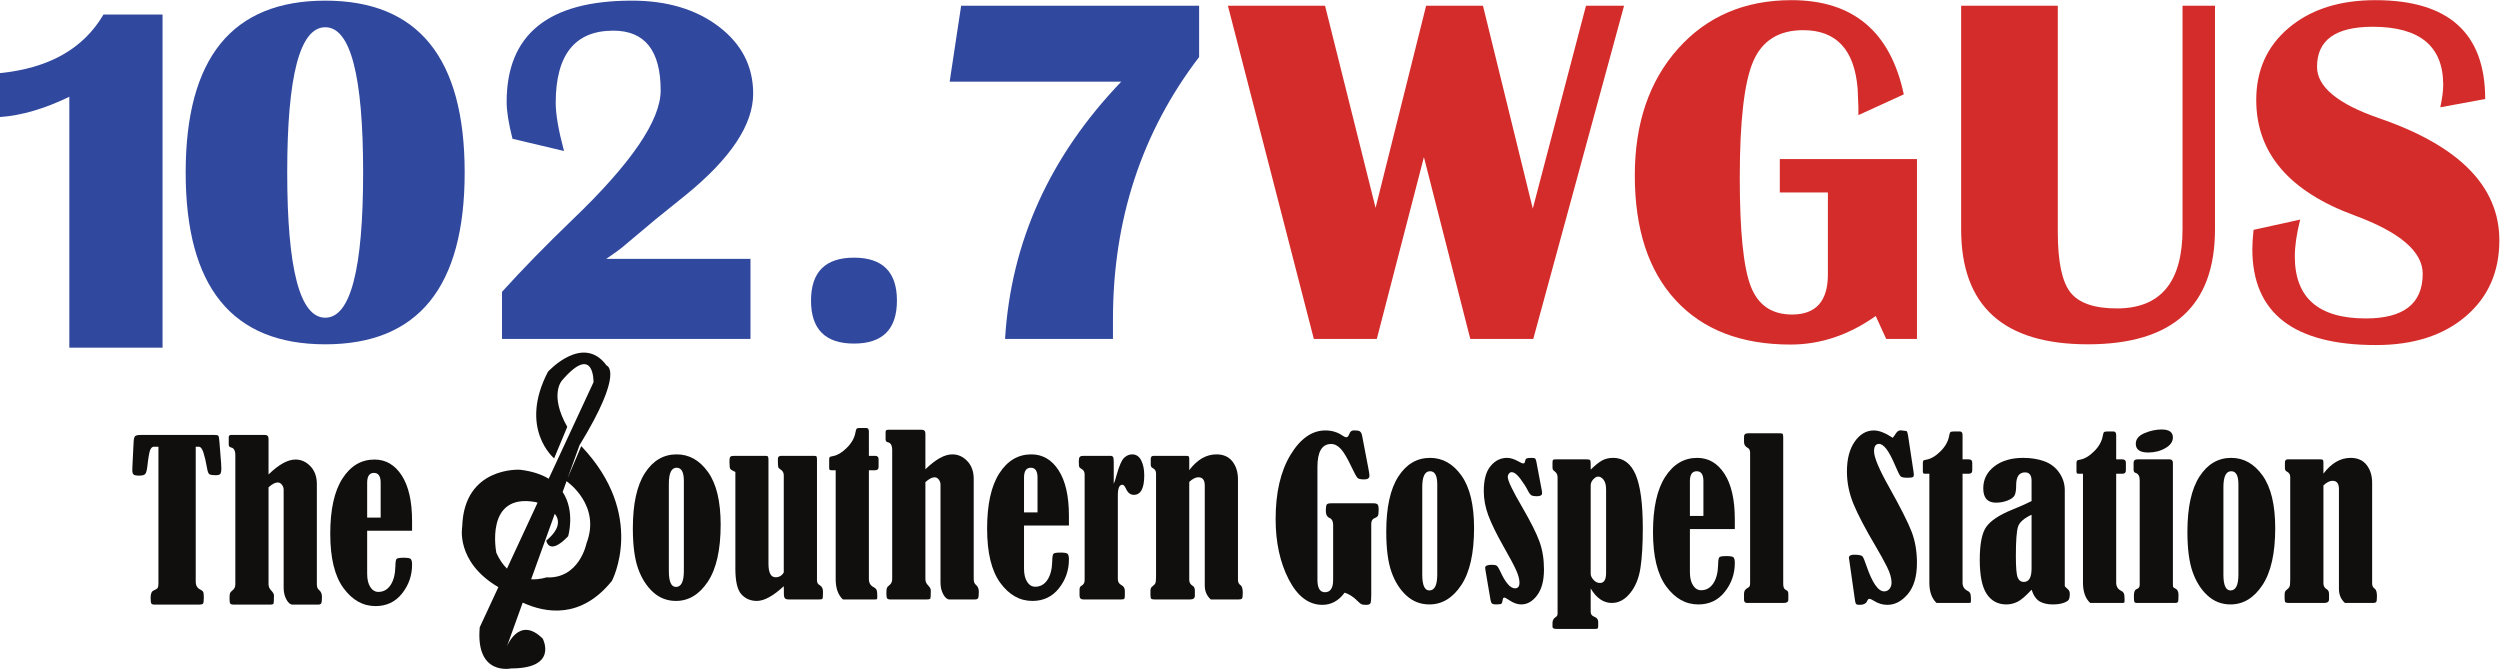
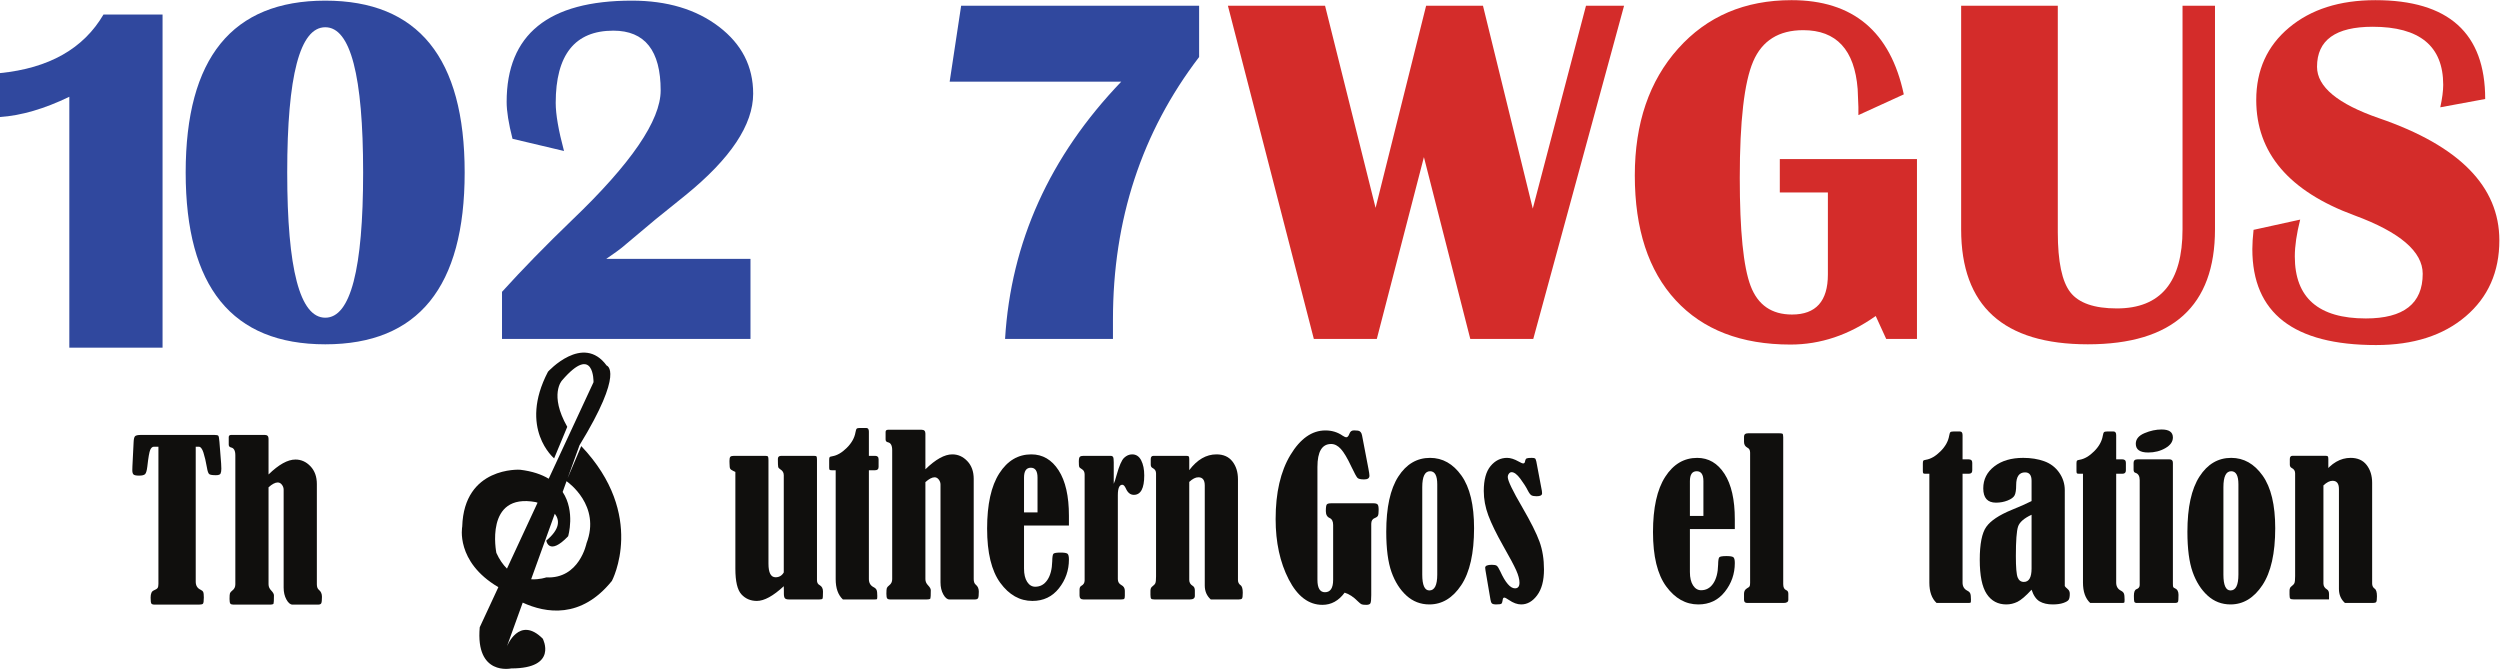
<svg xmlns="http://www.w3.org/2000/svg" viewBox="0 0 634.533 169.773" height="169.773" width="634.533" xml:space="preserve" id="svg2" version="1.1">
  <defs id="defs6" />
  <g transform="matrix(1.333,0,0,-1.333,0,169.773)" id="g10">
    <g transform="scale(0.1)" id="g12">
      <path id="path14" style="fill:#30489e;fill-opacity:1;fill-rule:nonzero;stroke:none" d="m 619.379,1221.74 c -48.332,0 -72.504,-92.18 -72.504,-276.525 0,-184.356 24.172,-276.527 72.504,-276.527 48.023,0 72.039,92.171 72.039,276.527 0,184.345 -24.016,276.525 -72.039,276.525 z m 0,50.66 c 176.91,0 265.379,-109.06 265.379,-327.185 0,-218.129 -88.469,-327.188 -265.379,-327.188 -177.231,0 -265.84,109.059 -265.84,327.188 0,218.125 88.609,327.185 265.84,327.185" />
      <path id="path16" style="fill:#30489e;fill-opacity:1;fill-rule:nonzero;stroke:none" d="M 1428.98,780.691 V 628.254 H 955.859 v 89.695 c 38.727,42.758 83.191,88.305 133.381,136.637 112.47,107.516 168.71,189.774 168.71,246.784 0,75.91 -30.05,113.87 -90.16,113.87 -73.13,0 -109.68,-45.86 -109.68,-137.57 0,-21.69 5.26,-52.21 15.8,-91.557 l -98.066,23.237 c -7.438,29.12 -11.153,52.52 -11.153,70.18 0,128.58 79.479,192.87 238.419,192.87 67.23,0 122.53,-16.58 165.92,-49.73 43.37,-33.15 65.06,-75.6 65.06,-127.34 0,-59.18 -42.91,-123.627 -128.73,-193.338 l -57.64,-46.476 -63.67,-53.446 c -4.03,-3.414 -13.94,-10.539 -29.74,-21.379 h 274.67" />
-       <path id="path18" style="fill:#30489e;fill-opacity:1;fill-rule:nonzero;stroke:none" d="m 1626.04,783.016 c 54.53,0 81.79,-27.27 81.79,-81.793 0,-54.539 -27.26,-81.797 -81.79,-81.797 -54.54,0 -81.8,27.258 -81.8,81.797 0,54.523 27.26,81.793 81.8,81.793" />
      <path id="path20" style="fill:#30489e;fill-opacity:1;fill-rule:nonzero;stroke:none" d="m 2283.2,1262.64 v -97.6 C 2173.82,1021.9 2119.15,855.355 2119.15,665.434 v -37.18 h -205.43 c 11.16,184.344 84.89,347.637 221.23,489.856 h -326.73 l 21.85,144.53 h 453.13" />
      <path id="path22" style="fill:#d42c2a;fill-opacity:1;fill-rule:nonzero;stroke:none" d="M 3092.34,1262.64 2919.45,628.254 h -119.91 l -88.3,346.238 -89.7,-346.238 h -119.9 l -163.6,634.386 h 184.98 l 96.2,-384.812 96.21,384.812 h 108.28 l 94.82,-386.21 101.31,386.21 h 72.5" />
      <path id="path24" style="fill:#d42c2a;fill-opacity:1;fill-rule:nonzero;stroke:none" d="m 3388.86,970.777 h 261.19 V 628.254 h -58.57 l -19.98,43.684 c -51.12,-36.25 -105.19,-54.375 -162.19,-54.375 -93.89,0 -166.78,28.117 -218.68,84.351 -51.9,56.234 -77.84,135.477 -77.84,237.727 0,99.459 27.49,179.929 82.49,241.439 54.99,61.5 126.96,92.25 215.88,92.25 117.12,0 188.38,-59.8 213.79,-179.4 l -86.44,-39.5 v 15.34 l -1.4,34.39 c -5.89,74.67 -40.43,112.01 -103.64,112.01 -46.48,0 -78.24,-19.84 -95.28,-59.49 -17.04,-39.67 -25.55,-113.56 -25.55,-221.692 0,-101.008 6.89,-169.633 20.68,-205.886 13.78,-36.25 40.04,-54.375 78.77,-54.375 45.55,0 68.32,25.402 68.32,76.218 v 156.16 h -91.55 v 63.672" />
      <path id="path26" style="fill:#d42c2a;fill-opacity:1;fill-rule:nonzero;stroke:none" d="M 4217.51,1262.64 V 836.93 c 0,-145.934 -80.71,-218.903 -242.14,-218.903 -160.8,0 -241.21,72.969 -241.21,218.903 v 425.71 H 3918.2 V 831.348 c 0,-55.766 7.98,-93.875 23.94,-114.328 15.96,-20.45 45.47,-30.672 88.53,-30.672 83.35,0 125.02,50.191 125.02,150.582 v 425.71 h 61.82" />
      <path id="path28" style="fill:#d42c2a;fill-opacity:1;fill-rule:nonzero;stroke:none" d="m 4732,1085.11 -85.52,-15.81 c 3.73,17.04 5.58,31.3 5.58,42.76 0,73.74 -44.77,110.61 -134.32,110.61 -70.63,0 -105.95,-25.4 -105.95,-76.22 0,-38.11 39.5,-70.8 118.5,-98.06 152.44,-52.367 228.67,-129.827 228.67,-232.378 0,-60.114 -21.38,-108.367 -64.15,-144.774 -42.75,-36.41 -99.6,-54.605 -170.55,-54.605 -157.09,0 -235.64,60.883 -235.64,182.648 0,9.914 0.77,22.149 2.33,36.715 l 88.77,19.52 c -6.82,-26.957 -10.23,-50.352 -10.23,-70.18 0,-78.699 45.08,-118.047 135.25,-118.047 72.18,0 108.29,28.352 108.29,85.055 0,42.129 -43.23,79.16 -129.67,111.074 -124.87,45.848 -187.3,119.133 -187.3,219.832 0,57 20.83,102.94 62.51,137.79 41.66,34.86 96.44,52.29 164.29,52.29 139.43,0 209.14,-62.74 209.14,-188.22" />
      <path id="path30" style="fill:#30489e;fill-opacity:1;fill-rule:nonzero;stroke:none" d="M 309.527,1245.98 V 611.586 H 131.988 V 1089.36 C 84.586,1066.42 40.586,1053.57 0,1050.78 v 83.65 c 93.258,9.3 158.945,46.48 197.055,111.55 h 112.472" />
      <path id="path32" style="fill:#100f0d;fill-opacity:1;fill-rule:nonzero;stroke:none" d="m 301.645,423.047 h -8.649 c -2.82,0 -5.121,-1.973 -6.902,-5.906 -1.785,-3.938 -3.649,-14.582 -5.586,-31.926 -0.903,-7.61 -2.305,-12.383 -4.199,-14.317 -1.899,-1.933 -5.707,-2.902 -11.422,-2.902 -5.457,0 -8.985,0.695 -10.567,2.102 -1.59,1.394 -2.382,4.168 -2.382,8.308 0,2.403 0.066,4.809 0.191,7.207 l 2.32,46.645 c 0.242,5.469 1.125,9.031 2.645,10.699 1.519,1.672 5.332,2.512 11.429,2.512 h 139.754 c 4.067,0 6.547,-0.535 7.438,-1.602 0.887,-1.074 1.586,-4.941 2.098,-11.609 l 3.242,-41.242 c 0.254,-3.203 0.383,-6.477 0.383,-9.805 0,-4.004 -0.481,-7.078 -1.434,-9.207 -0.949,-2.141 -3.969,-3.203 -9.043,-3.203 -6.481,0 -10.633,0.664 -12.477,2 -1.839,1.328 -3.332,5.539 -4.476,12.605 -2.031,11.614 -4.25,21.125 -6.664,28.528 -2.41,7.414 -5.395,11.113 -8.949,11.113 H 372.68 V 166.02 c 0,-7.348 3.047,-12.418 9.14,-15.219 2.539,-1.199 4.219,-2.641 5.051,-4.313 0.824,-1.668 1.234,-5.168 1.234,-10.5 0,-6.808 -0.57,-10.789 -1.714,-11.918 -1.149,-1.129 -3.754,-1.699 -7.828,-1.699 h -83.95 c -3.308,0 -5.437,0.668 -6.39,2 -0.957,1.328 -1.43,5.141 -1.43,11.41 0,7.481 1.992,12.008 5.98,13.61 3.852,1.609 6.297,3.179 7.329,4.711 1.027,1.527 1.543,4.168 1.543,7.91 v 261.035" />
      <path id="path34" style="fill:#100f0d;fill-opacity:1;fill-rule:nonzero;stroke:none" d="m 511.324,370.195 c 19.43,18.953 36.496,28.426 51.231,28.426 10.918,0 20.437,-4.273 28.566,-12.812 8.121,-8.543 12.192,-19.813 12.192,-33.829 V 161.012 c 0,-4.953 1.332,-8.481 3.996,-10.614 3.808,-3.078 5.714,-7.476 5.714,-13.207 0,-6.41 -0.449,-10.48 -1.335,-12.222 -0.887,-1.731 -2.922,-2.598 -6.09,-2.598 h -48.567 c -4.187,0 -8.066,3.207 -11.617,9.609 -3.555,6.411 -5.332,14.02 -5.332,22.821 v 186.371 c 0,3.469 -1.113,6.641 -3.336,9.512 -2.219,2.863 -4.851,4.296 -7.898,4.296 -4.828,0 -10.668,-3.066 -17.524,-9.21 V 161.012 c 0,-4.41 1.711,-8.34 5.141,-11.813 3.43,-3.597 5.14,-6.679 5.14,-9.211 0,-9.207 -0.253,-14.449 -0.761,-15.707 -0.508,-1.269 -2.985,-1.91 -7.426,-1.91 h -68.941 c -2.918,0 -4.887,0.641 -5.903,1.91 -1.015,1.258 -1.523,4.231 -1.523,8.899 0,5.742 0.289,9.379 0.859,10.91 0.57,1.531 2.125,3.301 4.664,5.301 3.68,2.808 5.524,6.668 5.524,11.621 v 245.621 c 0,8.933 -2.731,13.941 -8.192,15.008 -2.918,0.672 -4.379,2.468 -4.379,5.41 v 14.211 c 0,2.801 1.586,4.207 4.762,4.207 h 63.988 c 4.7,0 7.047,-2.403 7.047,-7.207 v -68.067" />
-       <path id="path36" style="fill:#100f0d;fill-opacity:1;fill-rule:nonzero;stroke:none" d="m 724.813,288.125 v 66.262 c 0,12.539 -4.254,18.816 -12.762,18.816 -8.633,0 -12.949,-6.277 -12.949,-18.816 V 288.125 Z M 699.102,263.102 V 181.23 c 0,-10.808 2.003,-19.289 6,-25.429 4,-6.129 9.109,-9.211 15.332,-9.211 9.644,0 17.359,4.308 23.136,12.91 5.778,8.621 8.856,20.391 9.239,35.328 0.125,8.012 0.859,12.82 2.191,14.422 1.332,1.602 5.934,2.398 13.805,2.398 6.855,0 11.207,-0.726 13.047,-2.199 1.839,-1.469 2.761,-5.129 2.761,-11.008 0,-20.55 -6.351,-38.832 -19.047,-54.851 -12.695,-16.012 -29.515,-24.02 -50.468,-24.02 -23.993,0 -44.371,11.45 -61.129,34.34 -16.762,22.879 -25.141,57.34 -25.141,103.379 0,46.051 7.742,81.109 23.238,105.199 15.489,24.094 35.801,36.133 60.938,36.133 21.586,0 38.914,-10.144 51.992,-30.43 13.074,-20.281 19.617,-49.109 19.617,-86.472 v -18.617 h -85.511" />
      <path id="path38" style="fill:#100f0d;fill-opacity:1;fill-rule:nonzero;stroke:none" d="m 2560.29,145.141 c -11.42,-15.469 -25.51,-23.2 -42.27,-23.2 -26.16,0 -47.55,16.149 -64.18,48.45 -16.63,32.3 -24.95,70.597 -24.95,114.902 0,50.176 9.39,90.844 28.18,122.008 18.79,31.16 41.02,46.742 66.66,46.742 12.31,0 23.23,-3.336 32.75,-10.012 3.05,-2 5.4,-3 7.06,-3 2.28,0 4.24,2.27 5.89,6.805 1.53,4.137 4.19,6.207 8,6.207 h 2.3 l 6.09,-0.402 c 4.05,-0.668 6.59,-3.668 7.62,-9.008 l 12.19,-63.656 c 1.26,-6.539 1.89,-10.942 1.89,-13.211 0,-4.676 -3.36,-7.004 -10.09,-7.004 -6.61,0 -10.85,1 -12.76,3.004 -1.9,1.996 -5.71,9.004 -11.43,21.015 -7.61,16.278 -14.31,27.59 -20.09,33.93 -5.78,6.34 -11.96,9.512 -18.56,9.512 -17.4,0 -26.09,-14.551 -26.09,-43.645 V 169.59 c 0,-15.75 4.75,-23.621 14.27,-23.621 10.41,0 15.63,7.859 15.63,23.582 v 104.551 c 0,6.796 -2.23,11.191 -6.67,13.195 -4.84,2.144 -7.24,6.512 -7.24,13.101 0,7.122 0.63,11.387 1.91,12.805 1.26,1.406 3.99,2.117 8.19,2.117 h 80.55 c 3.94,0 6.58,-0.742 7.91,-2.215 1.33,-1.484 1.99,-4.843 1.99,-10.089 0,-5.504 -0.41,-9.207 -1.23,-11.09 -0.83,-1.875 -2.83,-3.43 -6,-4.629 -4.57,-1.738 -6.85,-5.402 -6.85,-10.996 V 140.34 c 0,-8.129 -0.51,-13.231 -1.53,-15.301 -1.01,-2.059 -3.69,-3.098 -8,-3.098 -3.93,0 -6.76,0.309 -8.48,0.899 -1.71,0.609 -4.08,2.43 -7.13,5.5 -8.52,8.66 -17.02,14.269 -25.53,16.801" />
      <path id="path40" style="fill:#100f0d;fill-opacity:1;fill-rule:nonzero;stroke:none" d="m 2736.64,351.555 c 0,16.543 -4.57,24.816 -13.71,24.816 -9.9,0 -14.85,-10.141 -14.85,-30.426 V 179.602 c 0,-20.161 4.5,-30.231 13.52,-30.231 10.02,0 15.04,10.07 15.04,30.231 z m -13.71,50.242 c 23.87,0 43.81,-11.246 59.8,-33.731 16,-22.492 24,-55.886 24,-100.195 0,-47.769 -8.14,-83.91 -24.39,-108.391 -16.25,-24.492 -36.49,-36.742 -60.74,-36.742 -16.76,0 -31.3,5.614 -43.61,16.821 -12.33,11.211 -21.81,26.152 -28.48,44.839 -6.66,18.692 -10,44.243 -10,76.672 0,46.301 7.66,81.34 22.95,105.09 15.3,23.758 35.46,35.637 60.47,35.637" />
      <path id="path42" style="fill:#100f0d;fill-opacity:1;fill-rule:nonzero;stroke:none" d="m 2925.37,394.391 10.48,-55.457 c 0.25,-1.727 0.38,-3.27 0.38,-4.598 0,-3.738 -3.43,-5.606 -10.28,-5.606 -4.57,0 -7.9,0.606 -10,1.797 -2.1,1.2 -4.49,4.407 -7.14,9.61 -3.05,6.14 -7.69,13.418 -13.91,21.828 -6.22,8.402 -11.8,12.605 -16.76,12.605 -1.9,0 -3.59,-0.933 -5.04,-2.804 -1.46,-1.864 -2.19,-4.063 -2.19,-6.594 0,-6.805 9.27,-26.07 27.8,-57.809 16,-27.597 26.86,-49.261 32.57,-65.004 5.71,-15.738 8.56,-33.468 8.56,-53.211 0,-20.937 -4.31,-37.238 -12.95,-48.91 -8.63,-11.668 -18.78,-17.5 -30.46,-17.5 -7.37,0 -15.11,2.813 -23.24,8.41 -4.44,3.071 -7.43,4.602 -8.95,4.602 -1.78,0 -2.79,-1.531 -3.05,-4.602 -0.51,-3.597 -1.27,-5.91 -2.28,-6.898 -1.02,-1.012 -4.32,-1.512 -9.91,-1.512 -4.31,0 -7.11,0.684 -8.37,2.012 -1.27,1.32 -2.16,3.672 -2.67,7 l -9.52,55.859 c -0.38,2.661 -0.57,4.321 -0.57,5 0,3.731 4.25,5.602 12.76,5.602 4.44,0 7.51,-0.602 9.23,-1.801 1.72,-1.211 3.91,-4.672 6.58,-10.398 9.9,-21.762 19.29,-32.641 28.18,-32.641 5.71,0 8.56,3.598 8.56,10.801 0,6.406 -2.13,14.34 -6.36,23.808 -4.26,9.461 -12.55,25 -24.87,46.598 -12.95,22.934 -22.3,42.141 -28.08,57.61 -5.78,15.468 -8.67,30.996 -8.67,46.601 0,21.199 4.31,37 12.94,47.406 8.64,10.403 19.12,15.602 31.43,15.602 6.48,0 13.85,-2.34 22.09,-7.008 4.2,-2.402 7.05,-3.601 8.57,-3.601 2.04,0 3.25,1.402 3.62,4.203 0.51,2.933 1.52,4.738 3.04,5.406 1.53,0.664 4.77,1 9.73,1 3.17,0 5.24,-0.371 6.18,-1.106 0.95,-0.73 1.81,-2.836 2.57,-6.3" />
-       <path id="path44" style="fill:#100f0d;fill-opacity:1;fill-rule:nonzero;stroke:none" d="m 3058.12,341.543 c 0,8.27 -1.6,14.441 -4.76,18.516 -3.18,4.066 -6.67,6.101 -10.48,6.101 -2.8,0 -5.85,-1.73 -9.15,-5.199 -3.3,-3.473 -4.94,-7.406 -4.94,-11.813 V 181 c 0,-3.609 1.78,-7.41 5.33,-11.41 3.56,-4 7.68,-6.012 12.38,-6.012 7.74,0 11.62,6.344 11.62,19.024 z m -29.33,37.832 c 7.48,7.477 14.34,13.082 20.57,16.816 6.21,3.735 13.58,5.606 22.09,5.606 19.52,0 33.82,-10.645 42.92,-31.93 9.09,-21.293 13.64,-55.347 13.64,-102.187 0,-30.43 -1.47,-55.45 -4.41,-75.071 -2.94,-19.621 -9.48,-35.711 -19.62,-48.238 -10.13,-12.551 -21.81,-18.82 -35.02,-18.82 -15.86,0 -29.25,9.211 -40.17,27.621 v -44.633 c 0,-4.551 2.4,-7.68 7.23,-9.418 4.7,-1.73 7.05,-5 7.05,-9.801 v -7.211 c 0,-2.801 -0.32,-4.5 -0.96,-5.109 -0.63,-0.59 -2.34,-0.898 -5.14,-0.898 h -73.32 c -5.08,0 -7.61,1.34 -7.61,4.008 v 7.402 c 0,4.938 2.15,8.738 6.47,11.418 2.16,1.32 3.23,3.461 3.23,6.398 v 259.035 c 0,4.934 -1.64,8.672 -4.94,11.207 -2.28,1.735 -3.65,3.071 -4.1,4.004 -0.45,0.934 -0.66,2.871 -0.66,5.809 v 6.203 c 0,3.605 0.35,5.738 1.05,6.406 0.68,0.664 2.56,1 5.61,1 h 58.08 c 3.69,0 5.94,-0.469 6.77,-1.398 0.83,-0.938 1.24,-3.336 1.24,-7.207 v -11.012" />
      <path id="path46" style="fill:#100f0d;fill-opacity:1;fill-rule:nonzero;stroke:none" d="m 3243.42,291.301 v 66.258 c 0,12.539 -4.26,18.812 -12.77,18.812 -8.63,0 -12.94,-6.273 -12.94,-18.812 v -66.258 z m -25.71,-25.031 v -81.872 c 0,-10.808 2,-19.277 6,-25.429 4,-6.129 9.1,-9.199 15.33,-9.199 9.64,0 17.36,4.3 23.13,12.91 5.78,8.609 8.87,20.39 9.24,35.332 0.13,8.008 0.86,12.808 2.19,14.41 1.34,1.598 5.93,2.398 13.8,2.398 6.86,0 11.21,-0.73 13.05,-2.191 1.84,-1.481 2.77,-5.141 2.77,-11.02 0,-20.55 -6.35,-38.828 -19.05,-54.839 -12.7,-16.02 -29.52,-24.032 -50.47,-24.032 -23.99,0 -44.36,11.453 -61.12,34.34 -16.77,22.883 -25.15,57.344 -25.15,103.391 0,46.047 7.75,81.101 23.23,105.195 15.49,24.086 35.8,36.133 60.94,36.133 21.59,0 38.93,-10.141 51.99,-30.43 13.09,-20.285 19.63,-49.109 19.63,-86.476 V 266.27 h -85.51" />
      <path id="path48" style="fill:#100f0d;fill-opacity:1;fill-rule:nonzero;stroke:none" d="m 3320.74,432.227 v 10.003 c 0,4.274 2.66,6.407 7.99,6.407 h 58.85 c 3.18,0 5.27,-0.27 6.29,-0.801 1.01,-0.531 1.52,-2.801 1.52,-6.805 V 161.379 c 0,-6.141 1.9,-9.938 5.71,-11.41 2.67,-1.071 4,-3.34 4,-6.809 v -11.41 c 0,-4.129 -2.85,-6.199 -8.57,-6.199 h -69.89 c -3.93,0 -5.9,2.07 -5.9,6.199 v 11.41 c 0,4.668 1.97,8.141 5.9,10.41 2.54,1.328 4.12,2.571 4.77,3.711 0.62,1.129 0.94,3.297 0.94,6.5 v 248.028 c 0,4.668 -1.71,7.804 -5.14,9.406 -4.32,2.265 -6.47,5.933 -6.47,11.012" />
-       <path id="path50" style="fill:#100f0d;fill-opacity:1;fill-rule:nonzero;stroke:none" d="m 3603.93,440.027 c 0.76,0.672 2.92,3.672 6.48,9.012 2.29,3.473 5.33,5.203 9.14,5.203 0.88,0 4.43,-0.469 10.66,-1.398 1.27,-1.336 2.22,-4.137 2.86,-8.41 l 10.28,-67.864 c 0.51,-3.601 0.76,-5.734 0.76,-6.406 0,-2.531 -0.66,-4.203 -2,-5.004 -1.33,-0.797 -4.85,-1.195 -10.57,-1.195 -6.47,0 -10.66,0.863 -12.57,2.598 -1.9,1.734 -5.51,8.941 -10.84,21.621 -11.31,26.828 -21.41,40.238 -30.3,40.238 -6.35,0 -9.51,-4.672 -9.51,-14.012 0,-11.613 9.58,-34.433 28.75,-68.465 21.97,-39.238 36.28,-67.625 42.95,-85.175 6.66,-17.551 10,-37.211 10,-58.95 0,-25.769 -5.78,-45.511 -17.33,-59.261 -11.56,-13.739 -24.56,-20.618 -39.05,-20.618 -9.14,0 -17.96,2.739 -26.47,8.207 -3.3,2.141 -5.9,3.204 -7.8,3.204 -1.66,0 -2.98,-1.274 -4,-3.801 -2.04,-5.071 -6.99,-7.61 -14.86,-7.61 -3.05,0 -5.11,0.5 -6.19,1.508 -1.08,0.992 -1.88,3.629 -2.39,7.903 l -9.51,66.66 c -1.27,8.539 -1.91,13.078 -1.91,13.609 0,3.879 3.37,5.809 10.1,5.809 9.14,0 14.53,-1.27 16.19,-3.809 1.64,-2.531 4,-8.34 7.05,-17.41 11.16,-32.43 22.4,-48.641 33.7,-48.641 4.19,0 7.59,1.602 10.18,4.801 2.61,3.207 3.91,7.207 3.91,12.008 0,8.41 -2.89,18.383 -8.66,29.93 -5.78,11.543 -12.86,24.39 -21.24,38.531 -20.06,33.898 -34.24,60.961 -42.56,81.176 -8.32,20.222 -12.48,40.871 -12.48,61.957 0,23.754 4.96,42.703 14.86,56.855 9.9,14.141 22.02,21.215 36.37,21.215 9.9,0 21.9,-4.672 36,-14.016" />
      <path id="path52" style="fill:#100f0d;fill-opacity:1;fill-rule:nonzero;stroke:none" d="m 3673.63,371.566 h -7.43 c -2.16,0 -3.52,0.27 -4.09,0.801 -0.57,0.531 -0.86,2.004 -0.86,4.406 v 14.415 c 0,2.667 0.29,4.402 0.86,5.203 0.57,0.8 2.25,1.402 5.04,1.8 9.14,1.465 18.35,6.809 27.62,16.016 9.26,9.211 14.78,19.082 16.57,29.625 0.63,3.734 1.42,6.039 2.37,6.91 0.96,0.863 2.89,1.297 5.82,1.297 h 12.37 c 3.31,0 4.96,-2.332 4.96,-7.004 v -46.043 h 11.8 c 4.45,0 6.67,-2.199 6.67,-6.605 v -14.414 c 0,-4.274 -2.22,-6.407 -6.67,-6.407 h -11.8 V 164.18 c 0,-7.071 2.98,-12.141 8.94,-15.219 2.93,-1.461 4.83,-3.27 5.72,-5.402 0.88,-2.129 1.33,-6 1.33,-11.61 0,-3.469 -0.21,-5.41 -0.66,-5.808 -0.45,-0.403 -2,-0.59 -4.67,-0.59 h -60.18 c -9.14,8.527 -13.71,21.41 -13.71,38.629 v 207.386" />
      <path id="path54" style="fill:#100f0d;fill-opacity:1;fill-rule:nonzero;stroke:none" d="m 3868.26,293.496 c -14.34,-6.66 -22.91,-14.16 -25.7,-22.476 -2.79,-8.329 -4.2,-27.09 -4.2,-56.27 0,-21.461 1.15,-35.012 3.44,-40.68 2.28,-5.648 6.21,-8.48 11.79,-8.48 9.79,0 14.67,8.519 14.67,25.57 z m 0,26.024 v 38.64 c 0,10.672 -4.12,16.012 -12.38,16.012 -11.29,0 -16.94,-8.078 -16.94,-24.223 0,-9.082 -0.99,-15.547 -2.95,-19.422 -1.98,-3.867 -6.42,-7.168 -13.33,-9.902 -6.93,-2.734 -14.32,-4.102 -22.19,-4.102 -16.13,0 -24.19,9.075 -24.19,27.215 0,17.086 7.02,31.032 21.04,41.844 14.03,10.809 32.35,16.215 54.95,16.215 14.86,0 28.22,-2.141 40.09,-6.402 11.87,-4.266 21.35,-11.469 28.44,-21.602 7.11,-10.137 10.66,-21.27 10.69,-33.402 V 157.77 c 0.25,-0.93 2.16,-2.942 5.72,-6 2.54,-2 3.81,-4.93 3.81,-8.809 0,-5.332 -0.71,-9.102 -2.09,-11.313 -1.41,-2.199 -4.81,-4.238 -10.2,-6.097 -5.39,-1.871 -12.16,-2.813 -20.28,-2.813 -9.91,0 -18.16,1.91 -24.76,5.711 -6.6,3.813 -11.74,11.242 -15.43,22.321 -11.04,-12.008 -20,-19.692 -26.85,-23.032 -6.86,-3.328 -13.9,-5 -21.14,-5 -16.09,0 -28.57,6.633 -37.4,19.903 -8.84,13.269 -13.26,34.968 -13.26,65.089 0.02,30.129 4.14,51.032 12.39,62.7 8.25,11.66 24.37,22.429 48.37,32.297 15.24,6.128 27.86,11.726 37.89,16.793" />
      <path id="path56" style="fill:#100f0d;fill-opacity:1;fill-rule:nonzero;stroke:none" d="m 3966.15,371.566 h -7.42 c -2.17,0 -3.52,0.27 -4.1,0.801 -0.57,0.531 -0.86,2.004 -0.86,4.406 v 14.415 c 0,2.667 0.29,4.402 0.86,5.203 0.58,0.8 2.25,1.402 5.05,1.8 9.14,1.465 18.35,6.809 27.61,16.016 9.27,9.211 14.79,19.082 16.58,29.625 0.62,3.734 1.42,6.039 2.37,6.91 0.95,0.863 2.89,1.297 5.81,1.297 h 12.38 c 3.3,0 4.95,-2.332 4.95,-7.004 v -46.043 h 11.81 c 4.44,0 6.66,-2.199 6.66,-6.605 v -14.414 c 0,-4.274 -2.22,-6.407 -6.66,-6.407 h -11.81 V 164.18 c 0,-7.071 2.98,-12.141 8.95,-15.219 2.92,-1.461 4.82,-3.27 5.71,-5.402 0.89,-2.129 1.34,-6 1.34,-11.61 0,-3.469 -0.22,-5.41 -0.67,-5.808 -0.44,-0.403 -2,-0.59 -4.67,-0.59 h -60.18 c -9.14,8.527 -13.71,21.41 -13.71,38.629 v 207.386" />
      <path id="path58" style="fill:#100f0d;fill-opacity:1;fill-rule:nonzero;stroke:none" d="m 4115.84,455.844 c 14.36,0 21.52,-5.074 21.52,-15.215 0,-8 -4.78,-14.777 -14.37,-20.316 -9.59,-5.54 -20.47,-8.305 -32.66,-8.305 -15.75,0 -23.62,5.535 -23.62,16.613 0,8.805 5.52,15.543 16.57,20.219 11.05,4.672 21.9,7.004 32.56,7.004 z m -53.32,-76.668 v 13.211 c 0,4.406 2.54,6.605 7.62,6.605 h 60.75 c 4.32,0 6.47,-2.199 6.47,-6.605 V 162.18 c 0,-3.211 0.19,-5.282 0.57,-6.2 0.37,-0.941 1.48,-1.808 3.36,-2.609 4.49,-1.871 6.74,-6.012 6.74,-12.41 0,-7.34 -0.32,-11.742 -0.96,-13.223 -0.62,-1.457 -2.66,-2.187 -6.07,-2.187 h -73.73 c -1.77,0.258 -2.91,1.097 -3.42,2.5 -0.51,1.398 -0.76,5.097 -0.76,11.109 0,7.211 1.66,11.41 4.96,12.61 4.06,1.468 6.09,4.14 6.09,8.011 v 199.578 c 0,7.735 -2.73,12.407 -8.19,14.008 -2.29,0.672 -3.43,2.606 -3.43,5.809" />
      <path id="path60" style="fill:#100f0d;fill-opacity:1;fill-rule:nonzero;stroke:none" d="m 4262.11,351.555 c 0,16.543 -4.57,24.816 -13.71,24.816 -9.9,0 -14.86,-10.141 -14.86,-30.426 V 179.602 c 0,-20.161 4.51,-30.231 13.52,-30.231 10.03,0 15.05,10.07 15.05,30.231 z m -13.71,50.242 c 23.87,0 43.8,-11.246 59.79,-33.731 16.01,-22.492 24,-55.886 24,-100.195 0,-47.769 -8.13,-83.91 -24.38,-108.391 -16.25,-24.492 -36.5,-36.742 -60.75,-36.742 -16.76,0 -31.3,5.614 -43.6,16.821 -12.33,11.211 -21.82,26.152 -28.48,44.839 -6.66,18.692 -10,44.243 -10,76.672 0,46.301 7.65,81.34 22.95,105.09 15.29,23.758 35.45,35.637 60.47,35.637" />
-       <path id="path62" style="fill:#100f0d;fill-opacity:1;fill-rule:nonzero;stroke:none" d="m 4423.98,371.766 c 15.11,20.019 32.39,30.031 51.8,30.031 13.27,0 23.42,-4.5 30.43,-13.512 7.01,-9.008 10.53,-20.32 10.53,-33.93 V 162.578 c 0,-4.269 1.58,-7.539 4.75,-9.808 2.92,-1.872 4.39,-6.68 4.39,-14.411 0,-6.14 -0.49,-9.82 -1.44,-11.019 -0.94,-1.199 -2.95,-1.789 -5.99,-1.789 h -53.52 c -7.62,6.801 -11.42,15.679 -11.42,26.621 v 190.367 c 0,10.414 -4.08,15.621 -12.19,15.621 -5.34,0 -11.11,-2.941 -17.34,-8.808 V 162.578 c 0,-4.808 2.23,-8.539 6.66,-11.207 2.68,-1.601 4.01,-4.531 4.01,-8.812 v -10.207 c 0,-4.543 -3.11,-6.801 -9.34,-6.801 h -67.6 c -3.3,0 -5.4,0.488 -6.28,1.5 -0.89,1 -1.33,3.5 -1.33,7.5 v 7.41 c 0,3.867 1.13,6.598 3.42,8.211 3.04,2.269 5.02,4.398 5.9,6.398 0.89,2 1.34,6.41 1.34,13.219 v 195.774 c 0,4.671 -2.17,8.074 -6.48,10.207 -2.4,1.203 -3.62,3.335 -3.62,6.41 v 10.609 c 0,4.137 1.78,6.203 5.34,6.203 h 62.09 c 2.65,0 4.31,-0.398 4.94,-1.199 0.64,-0.801 0.95,-2.473 0.95,-5.004 v -21.023" />
-       <path id="path64" style="fill:#100f0d;fill-opacity:1;fill-rule:nonzero;stroke:none" d="m 1302.11,358.223 c 0,16.543 -4.57,24.82 -13.72,24.82 -9.9,0 -14.85,-10.145 -14.85,-30.426 V 186.27 c 0,-20.161 4.51,-30.231 13.52,-30.231 10.03,0 15.05,10.07 15.05,30.231 z m -13.72,50.246 c 23.88,0 43.81,-11.246 59.8,-33.735 16,-22.488 24,-55.886 24,-100.195 0,-47.769 -8.13,-83.91 -24.38,-108.391 -16.25,-24.488 -36.5,-36.738 -60.75,-36.738 -16.76,0 -31.29,5.61 -43.61,16.82 -12.32,11.211 -21.8,26.149 -28.47,44.84 -6.66,18.692 -10,44.239 -10,76.668 0,46.305 7.65,81.344 22.95,105.094 15.3,23.754 35.45,35.637 60.46,35.637" />
+       <path id="path62" style="fill:#100f0d;fill-opacity:1;fill-rule:nonzero;stroke:none" d="m 4423.98,371.766 c 15.11,20.019 32.39,30.031 51.8,30.031 13.27,0 23.42,-4.5 30.43,-13.512 7.01,-9.008 10.53,-20.32 10.53,-33.93 V 162.578 c 0,-4.269 1.58,-7.539 4.75,-9.808 2.92,-1.872 4.39,-6.68 4.39,-14.411 0,-6.14 -0.49,-9.82 -1.44,-11.019 -0.94,-1.199 -2.95,-1.789 -5.99,-1.789 h -53.52 c -7.62,6.801 -11.42,15.679 -11.42,26.621 v 190.367 c 0,10.414 -4.08,15.621 -12.19,15.621 -5.34,0 -11.11,-2.941 -17.34,-8.808 V 162.578 c 0,-4.808 2.23,-8.539 6.66,-11.207 2.68,-1.601 4.01,-4.531 4.01,-8.812 v -10.207 h -67.6 c -3.3,0 -5.4,0.488 -6.28,1.5 -0.89,1 -1.33,3.5 -1.33,7.5 v 7.41 c 0,3.867 1.13,6.598 3.42,8.211 3.04,2.269 5.02,4.398 5.9,6.398 0.89,2 1.34,6.41 1.34,13.219 v 195.774 c 0,4.671 -2.17,8.074 -6.48,10.207 -2.4,1.203 -3.62,3.335 -3.62,6.41 v 10.609 c 0,4.137 1.78,6.203 5.34,6.203 h 62.09 c 2.65,0 4.31,-0.398 4.94,-1.199 0.64,-0.801 0.95,-2.473 0.95,-5.004 v -21.023" />
      <path id="path66" style="fill:#100f0d;fill-opacity:1;fill-rule:nonzero;stroke:none" d="m 1400.19,375.035 c -1.65,0.801 -2.92,1.399 -3.81,1.801 -3.18,1.469 -5.18,2.906 -6,4.305 -0.83,1.402 -1.24,4.304 -1.24,8.707 0,2.402 -0.06,4.406 -0.19,6.007 0,4.004 0.54,6.633 1.62,7.911 1.08,1.261 3.46,1.898 7.14,1.898 h 59.23 c 2.92,0 4.7,-0.469 5.33,-1.402 0.64,-0.938 0.95,-3.203 0.95,-6.805 V 200.281 c 0,-17.211 4.51,-25.832 13.52,-25.832 6.86,0 12.06,3.071 15.62,9.211 v 185.172 c 0,4.801 -2.22,8.535 -6.66,11.207 -2.16,1.332 -3.46,2.77 -3.91,4.309 -0.44,1.531 -0.66,6.703 -0.66,15.511 0,3.868 2.15,5.805 6.47,5.805 h 62.28 c 2.66,0 4.28,-0.398 4.85,-1.199 0.57,-0.805 0.86,-2.938 0.86,-6.406 V 168.648 c 0,-4.398 1.71,-7.476 5.14,-9.207 4.19,-2.402 6.29,-6.402 6.29,-12.011 0,-8.008 -0.29,-12.551 -0.86,-13.61 -0.57,-1.082 -2.57,-1.601 -6,-1.601 h -57.89 c -3.69,0 -6.23,0.703 -7.62,2.101 -1.4,1.399 -2.1,4.43 -2.1,9.11 v 5 c 0,5.34 -0.06,8.34 -0.19,9.011 -20.19,-18.691 -37.26,-28.031 -51.23,-28.031 -11.99,0 -21.82,4.199 -29.47,12.61 -7.65,8.41 -11.47,24.628 -11.47,48.652 v 184.363" />
      <path id="path68" style="fill:#100f0d;fill-opacity:1;fill-rule:nonzero;stroke:none" d="m 1591.2,378.238 h -7.43 c -2.15,0 -3.52,0.27 -4.09,0.801 -0.57,0.531 -0.86,2 -0.86,4.402 v 14.414 c 0,2.672 0.29,4.407 0.86,5.208 0.57,0.8 2.25,1.402 5.05,1.8 9.14,1.465 18.34,6.809 27.61,16.016 9.27,9.211 14.79,19.082 16.57,29.625 0.64,3.734 1.43,6.039 2.38,6.906 0.95,0.867 2.89,1.301 5.81,1.301 h 12.38 c 3.3,0 4.95,-2.332 4.95,-7.008 v -46.039 h 11.81 c 4.44,0 6.67,-2.203 6.67,-6.605 v -14.414 c 0,-4.274 -2.23,-6.407 -6.67,-6.407 h -11.81 V 170.852 c 0,-7.071 2.98,-12.141 8.95,-15.223 2.92,-1.457 4.82,-3.27 5.71,-5.399 0.89,-2.128 1.34,-6 1.34,-11.609 0,-3.473 -0.22,-5.41 -0.67,-5.812 -0.44,-0.399 -2,-0.59 -4.67,-0.59 h -60.18 c -9.14,8.531 -13.71,21.41 -13.71,38.633 v 207.386" />
      <path id="path70" style="fill:#100f0d;fill-opacity:1;fill-rule:nonzero;stroke:none" d="m 1762.03,380.039 c 19.43,18.949 36.5,28.43 51.23,28.43 10.92,0 20.44,-4.274 28.57,-12.817 8.12,-8.539 12.19,-19.816 12.19,-33.828 V 170.852 c 0,-4.942 1.33,-8.481 4,-10.614 3.81,-3.066 5.71,-7.476 5.71,-13.207 0,-6.41 -0.45,-10.48 -1.33,-12.222 -0.89,-1.719 -2.93,-2.59 -6.1,-2.59 h -48.56 c -4.19,0 -8.07,3.203 -11.62,9.609 -3.55,6.402 -5.33,14.012 -5.33,22.82 v 186.368 c 0,3.464 -1.11,6.636 -3.33,9.507 -2.23,2.872 -4.86,4.305 -7.9,4.305 -4.83,0 -10.67,-3.07 -17.53,-9.215 V 170.852 c 0,-4.403 1.72,-8.34 5.14,-11.813 3.43,-3.598 5.14,-6.68 5.14,-9.211 0,-9.207 -0.25,-14.449 -0.76,-15.707 -0.51,-1.269 -2.98,-1.902 -7.42,-1.902 h -68.94 c -2.92,0 -4.89,0.633 -5.91,1.902 -1.01,1.258 -1.52,4.231 -1.52,8.91 0,5.731 0.29,9.367 0.86,10.91 0.57,1.528 2.12,3.297 4.66,5.297 3.68,2.801 5.52,6.672 5.52,11.614 v 245.625 c 0,8.937 -2.73,13.945 -8.18,15.011 -2.92,0.664 -4.38,2.465 -4.38,5.407 v 14.207 c 0,2.804 1.58,4.207 4.76,4.207 h 63.99 c 4.69,0 7.04,-2.403 7.04,-7.207 v -68.063" />
      <path id="path72" style="fill:#100f0d;fill-opacity:1;fill-rule:nonzero;stroke:none" d="m 1975.52,297.969 v 66.258 c 0,12.539 -4.26,18.816 -12.76,18.816 -8.63,0 -12.95,-6.277 -12.95,-18.816 v -66.258 z m -25.71,-25.028 V 191.07 c 0,-10.808 2,-19.281 6,-25.429 4,-6.129 9.11,-9.2 15.33,-9.2 9.65,0 17.36,4.297 23.14,12.911 5.77,8.609 8.85,20.386 9.24,35.328 0.12,8.011 0.86,12.808 2.19,14.41 1.33,1.601 5.93,2.398 13.8,2.398 6.86,0 11.21,-0.726 13.05,-2.187 1.84,-1.481 2.76,-5.141 2.76,-11.02 0,-20.551 -6.35,-38.832 -19.05,-54.84 -12.69,-16.019 -29.51,-24.031 -50.46,-24.031 -24,0 -44.37,11.449 -61.13,34.34 -16.76,22.879 -25.14,57.34 -25.14,103.391 0,46.043 7.74,81.101 23.23,105.191 15.49,24.09 35.8,36.137 60.94,36.137 21.59,0 38.92,-10.145 51.99,-30.434 13.08,-20.281 19.62,-49.109 19.62,-86.472 v -18.622 h -85.51" />
      <path id="path74" style="fill:#100f0d;fill-opacity:1;fill-rule:nonzero;stroke:none" d="m 2120.64,352.41 c 1.52,3.203 3.36,8.817 5.52,16.824 4.83,17.344 9.56,28.223 14.19,32.625 4.64,4.407 9.74,6.61 15.33,6.61 7.62,0 13.36,-3.805 17.24,-11.414 3.87,-7.606 5.81,-17.149 5.81,-28.621 0,-24.696 -6.61,-37.039 -19.81,-37.039 -6.61,0 -11.68,4.074 -15.23,12.207 -2.17,4.679 -4.39,7.011 -6.67,7.011 -5.72,0 -8.57,-6.609 -8.57,-19.812 V 170.852 c 0,-5.071 2.22,-8.813 6.66,-11.211 4.45,-2.27 6.67,-5.942 6.67,-11.012 v -9.008 c 0,-3.199 -0.35,-5.242 -1.05,-6.101 -0.7,-0.872 -2.7,-1.301 -6,-1.301 h -71.8 c -4.95,0 -7.42,2.472 -7.42,7.402 v 11.008 c 0,3.742 1.08,6.211 3.24,7.41 4.31,2.27 6.47,5.742 6.47,10.41 v 201.586 c 0,4.531 -1.52,7.801 -4.57,9.805 -3.3,2 -5.21,3.566 -5.71,4.707 -0.51,1.133 -0.77,4.57 -0.77,10.305 0,4.804 0.67,7.808 2.01,9.011 1.33,1.2 3.58,1.801 6.75,1.801 h 51.43 c 2.41,0 4.06,-0.699 4.95,-2.101 0.89,-1.399 1.33,-4.774 1.33,-10.11 V 352.41" />
      <path id="path76" style="fill:#100f0d;fill-opacity:1;fill-rule:nonzero;stroke:none" d="m 2264.42,378.438 c 15.11,20.019 32.38,30.031 51.81,30.031 13.26,0 23.4,-4.504 30.42,-13.512 7.01,-9.012 10.52,-20.324 10.52,-33.934 V 169.25 c 0,-4.27 1.59,-7.539 4.76,-9.809 2.92,-1.871 4.38,-6.679 4.38,-14.41 0,-6.14 -0.48,-9.82 -1.43,-11.019 -0.95,-1.203 -2.95,-1.793 -5.99,-1.793 h -53.52 c -7.62,6.801 -11.42,15.679 -11.42,26.621 v 190.367 c 0,10.418 -4.07,15.621 -12.19,15.621 -5.34,0 -11.12,-2.937 -17.34,-8.808 V 169.25 c 0,-4.809 2.23,-8.539 6.67,-11.211 2.66,-1.598 4,-4.527 4,-8.809 v -10.21 c 0,-4.54 -3.11,-6.801 -9.33,-6.801 h -67.61 c -3.3,0 -5.4,0.492 -6.28,1.5 -0.89,1 -1.34,3.5 -1.34,7.5 v 7.41 c 0,3.871 1.14,6.601 3.43,8.211 3.05,2.269 5.01,4.398 5.9,6.398 0.89,2 1.34,6.41 1.34,13.211 V 372.23 c 0,4.672 -2.16,8.079 -6.48,10.211 -2.41,1.2 -3.62,3.336 -3.62,6.407 v 10.609 c 0,4.137 1.78,6.207 5.34,6.207 h 62.08 c 2.67,0 4.32,-0.398 4.95,-1.199 0.64,-0.805 0.95,-2.473 0.95,-5.008 v -21.019" />
      <path id="path78" style="fill:#100f0d;fill-opacity:1;fill-rule:nonzero;stroke:none" d="m 1116.77,239.23 c 0,0 -13.34,-68.332 -76.67,-65 0,0 -12.31,-4.511 -28.77,-3.601 l 45.04,124.82 c 9.38,-11.98 10.46,-28.949 -16.27,-51.219 0,0 5.01,-30 41.67,8.329 0,0 14.05,47.187 -10.44,84.336 l 7.38,20.468 c 2.95,-2.031 65.74,-46.504 38.06,-118.133 z M 945.102,220.891 c 0,0 -23.332,115 74.998,96.668 0,0 1.32,-0.379 3.46,-1.153 L 965.313,190.949 c -7.418,7.289 -14.36,17 -20.211,29.942 z m 161.668,203.336 -26.04,-61.27 22.71,62.934 c 86.67,141.66 51.67,151.668 51.67,151.668 -45,61.668 -111.67,-11.668 -111.67,-11.668 -56.663,-108.34 11.67,-165 11.67,-165 l 25,60 c -35,61.66 -10,88.336 -10,88.336 61.66,71.671 60,-3.336 60,-3.336 L 1044.77,362.09 c -13.54,8.176 -31.34,14.336 -54.668,17.137 0,0 -106.668,6.664 -110,-108.336 0,0 -13.329,-66.672 68.336,-115 0,0 0.156,-0.141 0.425,-0.371 L 913.441,79.231 c -8.328,-93.332 60,-78.34 60,-78.34 89.999,0 59.999,56.668 59.999,56.668 -44.995,45 -68.335,-15 -68.335,-15 l 30.184,83.632 c 43.811,-20.152 111.091,-31.519 169.811,41.368 0,0 66.67,125.007 -58.33,256.668" />
    </g>
  </g>
</svg>